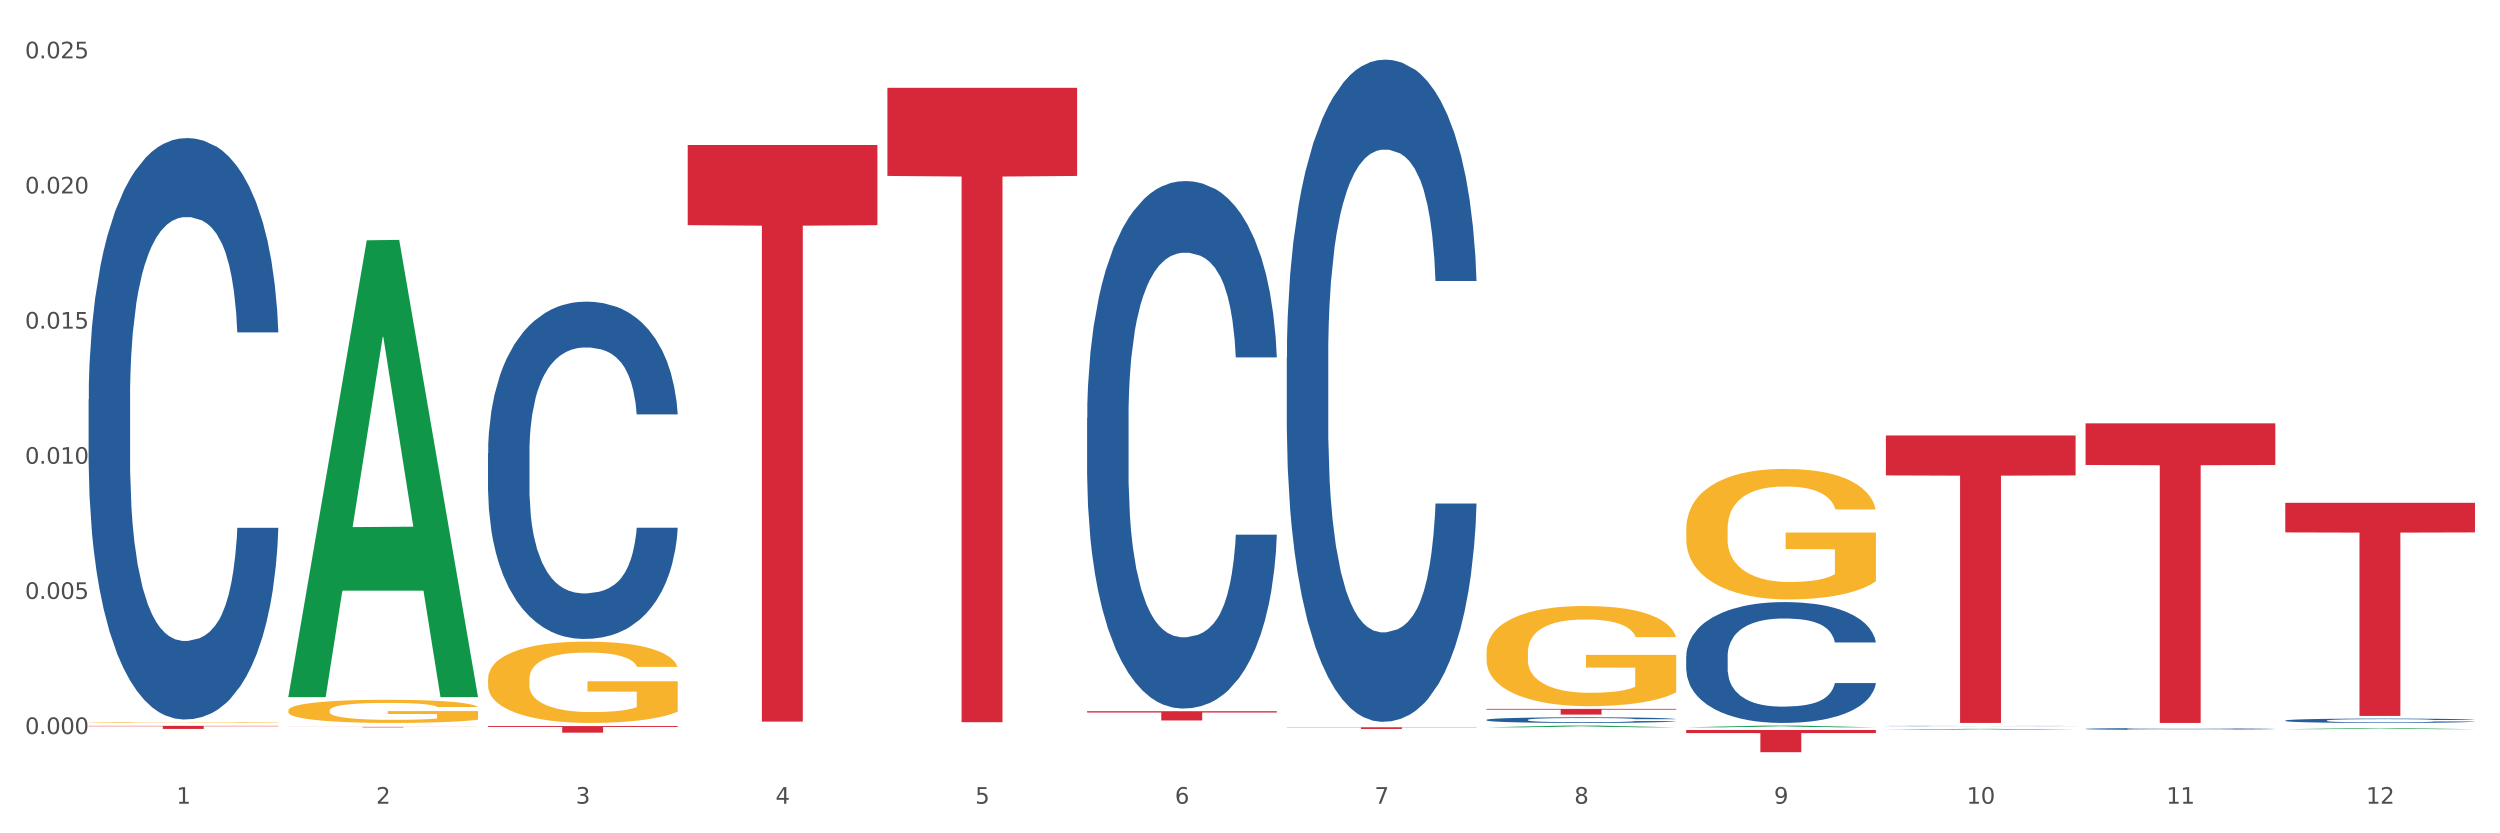
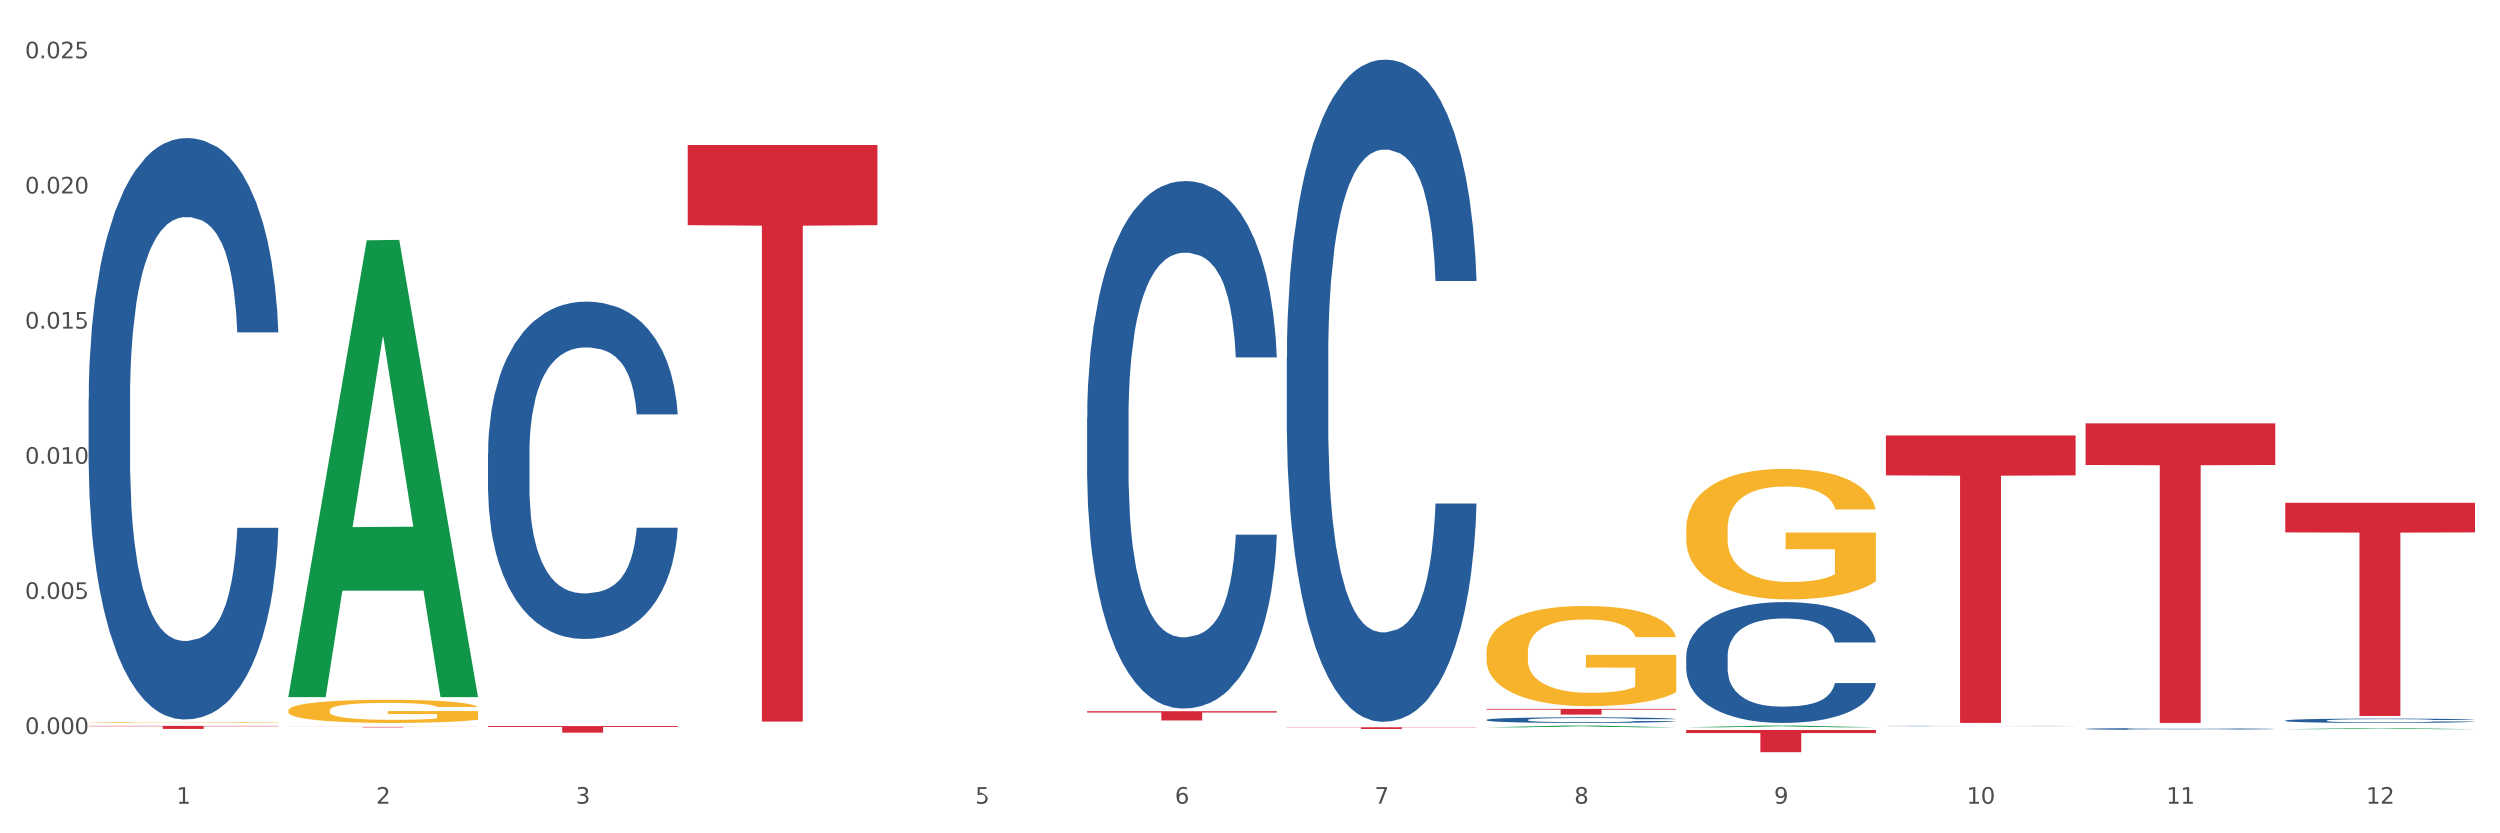
<svg xmlns="http://www.w3.org/2000/svg" xmlns:xlink="http://www.w3.org/1999/xlink" width="1080pt" height="360pt" viewBox="0 0 1080 360" version="1.1">
  <rect x="0" y="0" width="1080" height="360" fill="#333333" stroke="none" />
  <defs>
    <style type="text/css">*{stroke-linejoin: round; stroke-linecap: butt}</style>
  </defs>
  <g id="figure_1">
    <g id="patch_1">
      <path d="M 0 360  L 1080 360  L 1080 0  L 0 0  z " style="fill: #ffffff; stroke: #ffffff; stroke-linejoin: miter" />
    </g>
    <g id="axes_1">
      <g id="matplotlib.axis_1">
        <g id="xtick_1">
          <g id="text_1">
            <g style="fill: #4d4d4d" transform="translate(76.207 347.204) scale(0.096 -0.096)">
              <defs>
                <path id="DejaVuSans-31" d="M 794 531  L 1825 531  L 1825 4091  L 703 3866  L 703 4441  L 1819 4666  L 2450 4666  L 2450 531  L 3481 531  L 3481 0  L 794 0  L 794 531  z " transform="scale(0.016)" />
              </defs>
              <use xlink:href="#DejaVuSans-31" />
            </g>
          </g>
        </g>
        <g id="xtick_2">
          <g id="text_2">
            <g style="fill: #4d4d4d" transform="translate(162.476 347.204) scale(0.096 -0.096)">
              <defs>
                <path id="DejaVuSans-32" d="M 1228 531  L 3431 531  L 3431 0  L 469 0  L 469 531  Q 828 903 1448 1529  Q 2069 2156 2228 2338  Q 2531 2678 2651 2914  Q 2772 3150 2772 3378  Q 2772 3750 2511 3984  Q 2250 4219 1831 4219  Q 1534 4219 1204 4116  Q 875 4013 500 3803  L 500 4441  Q 881 4594 1212 4672  Q 1544 4750 1819 4750  Q 2544 4750 2975 4387  Q 3406 4025 3406 3419  Q 3406 3131 3298 2873  Q 3191 2616 2906 2266  Q 2828 2175 2409 1742  Q 1991 1309 1228 531  z " transform="scale(0.016)" />
              </defs>
              <use xlink:href="#DejaVuSans-32" />
            </g>
          </g>
        </g>
        <g id="xtick_3">
          <g id="text_3">
            <g style="fill: #4d4d4d" transform="translate(248.745 347.204) scale(0.096 -0.096)">
              <defs>
                <path id="DejaVuSans-33" d="M 2597 2516  Q 3050 2419 3304 2112  Q 3559 1806 3559 1356  Q 3559 666 3084 287  Q 2609 -91 1734 -91  Q 1441 -91 1130 -33  Q 819 25 488 141  L 488 750  Q 750 597 1062 519  Q 1375 441 1716 441  Q 2309 441 2620 675  Q 2931 909 2931 1356  Q 2931 1769 2642 2001  Q 2353 2234 1838 2234  L 1294 2234  L 1294 2753  L 1863 2753  Q 2328 2753 2575 2939  Q 2822 3125 2822 3475  Q 2822 3834 2567 4026  Q 2313 4219 1838 4219  Q 1578 4219 1281 4162  Q 984 4106 628 3988  L 628 4550  Q 988 4650 1302 4700  Q 1616 4750 1894 4750  Q 2613 4750 3031 4423  Q 3450 4097 3450 3541  Q 3450 3153 3228 2886  Q 3006 2619 2597 2516  z " transform="scale(0.016)" />
              </defs>
              <use xlink:href="#DejaVuSans-33" />
            </g>
          </g>
        </g>
        <g id="xtick_4">
          <g id="text_4">
            <g style="fill: #4d4d4d" transform="translate(335.014 347.204) scale(0.096 -0.096)">
              <defs>
-                 <path id="DejaVuSans-34" d="M 2419 4116  L 825 1625  L 2419 1625  L 2419 4116  z M 2253 4666  L 3047 4666  L 3047 1625  L 3713 1625  L 3713 1100  L 3047 1100  L 3047 0  L 2419 0  L 2419 1100  L 313 1100  L 313 1709  L 2253 4666  z " transform="scale(0.016)" />
-               </defs>
+                 </defs>
              <use xlink:href="#DejaVuSans-34" />
            </g>
          </g>
        </g>
        <g id="xtick_5">
          <g id="text_5">
            <g style="fill: #4d4d4d" transform="translate(421.284 347.204) scale(0.096 -0.096)">
              <defs>
-                 <path id="DejaVuSans-35" d="M 691 4666  L 3169 4666  L 3169 4134  L 1269 4134  L 1269 2991  Q 1406 3038 1543 3061  Q 1681 3084 1819 3084  Q 2600 3084 3056 2656  Q 3513 2228 3513 1497  Q 3513 744 3044 326  Q 2575 -91 1722 -91  Q 1428 -91 1123 -41  Q 819 9 494 109  L 494 744  Q 775 591 1075 516  Q 1375 441 1709 441  Q 2250 441 2565 725  Q 2881 1009 2881 1497  Q 2881 1984 2565 2268  Q 2250 2553 1709 2553  Q 1456 2553 1204 2497  Q 953 2441 691 2322  L 691 4666  z " transform="scale(0.016)" />
+                 <path id="DejaVuSans-35" d="M 691 4666  L 3169 4666  L 3169 4134  L 1269 4134  L 1269 2991  Q 1406 3038 1543 3061  Q 1681 3084 1819 3084  Q 3513 2228 3513 1497  Q 3513 744 3044 326  Q 2575 -91 1722 -91  Q 1428 -91 1123 -41  Q 819 9 494 109  L 494 744  Q 775 591 1075 516  Q 1375 441 1709 441  Q 2250 441 2565 725  Q 2881 1009 2881 1497  Q 2881 1984 2565 2268  Q 2250 2553 1709 2553  Q 1456 2553 1204 2497  Q 953 2441 691 2322  L 691 4666  z " transform="scale(0.016)" />
              </defs>
              <use xlink:href="#DejaVuSans-35" />
            </g>
          </g>
        </g>
        <g id="xtick_6">
          <g id="text_6">
            <g style="fill: #4d4d4d" transform="translate(507.553 347.204) scale(0.096 -0.096)">
              <defs>
                <path id="DejaVuSans-36" d="M 2113 2584  Q 1688 2584 1439 2293  Q 1191 2003 1191 1497  Q 1191 994 1439 701  Q 1688 409 2113 409  Q 2538 409 2786 701  Q 3034 994 3034 1497  Q 3034 2003 2786 2293  Q 2538 2584 2113 2584  z M 3366 4563  L 3366 3988  Q 3128 4100 2886 4159  Q 2644 4219 2406 4219  Q 1781 4219 1451 3797  Q 1122 3375 1075 2522  Q 1259 2794 1537 2939  Q 1816 3084 2150 3084  Q 2853 3084 3261 2657  Q 3669 2231 3669 1497  Q 3669 778 3244 343  Q 2819 -91 2113 -91  Q 1303 -91 875 529  Q 447 1150 447 2328  Q 447 3434 972 4092  Q 1497 4750 2381 4750  Q 2619 4750 2861 4703  Q 3103 4656 3366 4563  z " transform="scale(0.016)" />
              </defs>
              <use xlink:href="#DejaVuSans-36" />
            </g>
          </g>
        </g>
        <g id="xtick_7">
          <g id="text_7">
            <g style="fill: #4d4d4d" transform="translate(593.822 347.204) scale(0.096 -0.096)">
              <defs>
                <path id="DejaVuSans-37" d="M 525 4666  L 3525 4666  L 3525 4397  L 1831 0  L 1172 0  L 2766 4134  L 525 4134  L 525 4666  z " transform="scale(0.016)" />
              </defs>
              <use xlink:href="#DejaVuSans-37" />
            </g>
          </g>
        </g>
        <g id="xtick_8">
          <g id="text_8">
            <g style="fill: #4d4d4d" transform="translate(680.091 347.204) scale(0.096 -0.096)">
              <defs>
                <path id="DejaVuSans-38" d="M 2034 2216  Q 1584 2216 1326 1975  Q 1069 1734 1069 1313  Q 1069 891 1326 650  Q 1584 409 2034 409  Q 2484 409 2743 651  Q 3003 894 3003 1313  Q 3003 1734 2745 1975  Q 2488 2216 2034 2216  z M 1403 2484  Q 997 2584 770 2862  Q 544 3141 544 3541  Q 544 4100 942 4425  Q 1341 4750 2034 4750  Q 2731 4750 3128 4425  Q 3525 4100 3525 3541  Q 3525 3141 3298 2862  Q 3072 2584 2669 2484  Q 3125 2378 3379 2068  Q 3634 1759 3634 1313  Q 3634 634 3220 271  Q 2806 -91 2034 -91  Q 1263 -91 848 271  Q 434 634 434 1313  Q 434 1759 690 2068  Q 947 2378 1403 2484  z M 1172 3481  Q 1172 3119 1398 2916  Q 1625 2713 2034 2713  Q 2441 2713 2670 2916  Q 2900 3119 2900 3481  Q 2900 3844 2670 4047  Q 2441 4250 2034 4250  Q 1625 4250 1398 4047  Q 1172 3844 1172 3481  z " transform="scale(0.016)" />
              </defs>
              <use xlink:href="#DejaVuSans-38" />
            </g>
          </g>
        </g>
        <g id="xtick_9">
          <g id="text_9">
            <g style="fill: #4d4d4d" transform="translate(766.361 347.204) scale(0.096 -0.096)">
              <defs>
                <path id="DejaVuSans-39" d="M 703 97  L 703 672  Q 941 559 1184 500  Q 1428 441 1663 441  Q 2288 441 2617 861  Q 2947 1281 2994 2138  Q 2813 1869 2534 1725  Q 2256 1581 1919 1581  Q 1219 1581 811 2004  Q 403 2428 403 3163  Q 403 3881 828 4315  Q 1253 4750 1959 4750  Q 2769 4750 3195 4129  Q 3622 3509 3622 2328  Q 3622 1225 3098 567  Q 2575 -91 1691 -91  Q 1453 -91 1209 -44  Q 966 3 703 97  z M 1959 2075  Q 2384 2075 2632 2365  Q 2881 2656 2881 3163  Q 2881 3666 2632 3958  Q 2384 4250 1959 4250  Q 1534 4250 1286 3958  Q 1038 3666 1038 3163  Q 1038 2656 1286 2365  Q 1534 2075 1959 2075  z " transform="scale(0.016)" />
              </defs>
              <use xlink:href="#DejaVuSans-39" />
            </g>
          </g>
        </g>
        <g id="xtick_10">
          <g id="text_10">
            <g style="fill: #4d4d4d" transform="translate(849.576 347.204) scale(0.096 -0.096)">
              <defs>
                <path id="DejaVuSans-30" d="M 2034 4250  Q 1547 4250 1301 3770  Q 1056 3291 1056 2328  Q 1056 1369 1301 889  Q 1547 409 2034 409  Q 2525 409 2770 889  Q 3016 1369 3016 2328  Q 3016 3291 2770 3770  Q 2525 4250 2034 4250  z M 2034 4750  Q 2819 4750 3233 4129  Q 3647 3509 3647 2328  Q 3647 1150 3233 529  Q 2819 -91 2034 -91  Q 1250 -91 836 529  Q 422 1150 422 2328  Q 422 3509 836 4129  Q 1250 4750 2034 4750  z " transform="scale(0.016)" />
              </defs>
              <use xlink:href="#DejaVuSans-31" />
              <use xlink:href="#DejaVuSans-30" transform="translate(63.623 0)" />
            </g>
          </g>
        </g>
        <g id="xtick_11">
          <g id="text_11">
            <g style="fill: #4d4d4d" transform="translate(935.845 347.204) scale(0.096 -0.096)">
              <use xlink:href="#DejaVuSans-31" />
              <use xlink:href="#DejaVuSans-31" transform="translate(63.623 0)" />
            </g>
          </g>
        </g>
        <g id="xtick_12">
          <g id="text_12">
            <g style="fill: #4d4d4d" transform="translate(1022.114 347.204) scale(0.096 -0.096)">
              <use xlink:href="#DejaVuSans-31" />
              <use xlink:href="#DejaVuSans-32" transform="translate(63.623 0)" />
            </g>
          </g>
        </g>
        <g id="xtick_13" />
        <g id="xtick_14" />
        <g id="xtick_15" />
        <g id="xtick_16" />
        <g id="xtick_17" />
        <g id="xtick_18" />
        <g id="xtick_19" />
        <g id="xtick_20" />
        <g id="xtick_21" />
        <g id="xtick_22" />
        <g id="xtick_23" />
      </g>
      <g id="matplotlib.axis_2">
        <g id="ytick_1">
          <g id="text_13">
            <g style="fill: #4d4d4d" transform="translate(10.8 317.105) scale(0.096 -0.096)">
              <defs>
                <path id="DejaVuSans-2e" d="M 684 794  L 1344 794  L 1344 0  L 684 0  L 684 794  z " transform="scale(0.016)" />
              </defs>
              <use xlink:href="#DejaVuSans-30" />
              <use xlink:href="#DejaVuSans-2e" transform="translate(63.623 0)" />
              <use xlink:href="#DejaVuSans-30" transform="translate(95.41 0)" />
              <use xlink:href="#DejaVuSans-30" transform="translate(159.033 0)" />
              <use xlink:href="#DejaVuSans-30" transform="translate(222.656 0)" />
            </g>
          </g>
        </g>
        <g id="ytick_2">
          <g id="text_14">
            <g style="fill: #4d4d4d" transform="translate(10.8 258.724) scale(0.096 -0.096)">
              <use xlink:href="#DejaVuSans-30" />
              <use xlink:href="#DejaVuSans-2e" transform="translate(63.623 0)" />
              <use xlink:href="#DejaVuSans-30" transform="translate(95.41 0)" />
              <use xlink:href="#DejaVuSans-30" transform="translate(159.033 0)" />
              <use xlink:href="#DejaVuSans-35" transform="translate(222.656 0)" />
            </g>
          </g>
        </g>
        <g id="ytick_3">
          <g id="text_15">
            <g style="fill: #4d4d4d" transform="translate(10.8 200.342) scale(0.096 -0.096)">
              <use xlink:href="#DejaVuSans-30" />
              <use xlink:href="#DejaVuSans-2e" transform="translate(63.623 0)" />
              <use xlink:href="#DejaVuSans-30" transform="translate(95.41 0)" />
              <use xlink:href="#DejaVuSans-31" transform="translate(159.033 0)" />
              <use xlink:href="#DejaVuSans-30" transform="translate(222.656 0)" />
            </g>
          </g>
        </g>
        <g id="ytick_4">
          <g id="text_16">
            <g style="fill: #4d4d4d" transform="translate(10.8 141.961) scale(0.096 -0.096)">
              <use xlink:href="#DejaVuSans-30" />
              <use xlink:href="#DejaVuSans-2e" transform="translate(63.623 0)" />
              <use xlink:href="#DejaVuSans-30" transform="translate(95.41 0)" />
              <use xlink:href="#DejaVuSans-31" transform="translate(159.033 0)" />
              <use xlink:href="#DejaVuSans-35" transform="translate(222.656 0)" />
            </g>
          </g>
        </g>
        <g id="ytick_5">
          <g id="text_17">
            <g style="fill: #4d4d4d" transform="translate(10.8 83.58) scale(0.096 -0.096)">
              <use xlink:href="#DejaVuSans-30" />
              <use xlink:href="#DejaVuSans-2e" transform="translate(63.623 0)" />
              <use xlink:href="#DejaVuSans-30" transform="translate(95.41 0)" />
              <use xlink:href="#DejaVuSans-32" transform="translate(159.033 0)" />
              <use xlink:href="#DejaVuSans-30" transform="translate(222.656 0)" />
            </g>
          </g>
        </g>
        <g id="ytick_6">
          <g id="text_18">
            <g style="fill: #4d4d4d" transform="translate(10.8 25.199) scale(0.096 -0.096)">
              <use xlink:href="#DejaVuSans-30" />
              <use xlink:href="#DejaVuSans-2e" transform="translate(63.623 0)" />
              <use xlink:href="#DejaVuSans-30" transform="translate(95.41 0)" />
              <use xlink:href="#DejaVuSans-32" transform="translate(159.033 0)" />
              <use xlink:href="#DejaVuSans-35" transform="translate(222.656 0)" />
            </g>
          </g>
        </g>
        <g id="ytick_7" />
        <g id="ytick_8" />
        <g id="ytick_9" />
        <g id="ytick_10" />
        <g id="ytick_11" />
      </g>
      <g id="PolyCollection_1">
        <path d="M 124.552 300.791  L 124.637 300.606  L 158.433 103.808  L 172.458 103.623  L 206.508 301.162  L 190.286 301.162  L 182.935 255.162  L 148.041 255.162  L 147.787 255.904  L 140.69 301.162  L 124.552 301.162  L 124.552 300.791  L 152.434 227.711  L 178.542 227.525  L 165.615 145.727  L 165.446 145.356  L 165.277 145.913  L 152.35 227.525  L 152.434 227.711  L 124.552 300.791  z " clip-path="url(#p7a6800ca5d)" style="fill: #109648" />
        <path d="M 642.167 281.795  L 642.264 281.755  L 642.264 280.332  L 642.458 279.107  L 643.425 276.142  L 644.877 273.692  L 645.941 272.388  L 647.005 271.32  L 648.263 270.253  L 649.811 269.147  L 652.618 267.526  L 654.359 266.696  L 656.488 265.826  L 660.358 264.562  L 663.164 263.85  L 666.067 263.257  L 670.808 262.546  L 673.905 262.23  L 677.195 261.993  L 681.162 261.834  L 684.161 261.795  L 690.741 261.913  L 696.353 262.269  L 699.062 262.546  L 702.546 263.02  L 704.384 263.336  L 707.384 263.969  L 710.48 264.799  L 712.609 265.51  L 715.802 266.854  L 718.221 268.198  L 720.446 269.858  L 721.607 271.004  L 722.478 272.071  L 723.252 273.297  L 724.026 275.233  L 706.61 275.233  L 705.932 273.85  L 704.868 272.546  L 703.32 271.281  L 701.965 270.49  L 699.643 269.502  L 697.514 268.87  L 695.289 268.396  L 692.579 268  L 690.451 267.803  L 687.451 267.645  L 681.549 267.684  L 677.582 268  L 674.872 268.396  L 673.131 268.751  L 671.582 269.147  L 669.841 269.7  L 667.809 270.53  L 666.357 271.281  L 664.906 272.23  L 663.745 273.178  L 662.681 274.285  L 661.81 275.471  L 661.132 276.696  L 660.552 278.198  L 660.068 280.688  L 660.068 286.103  L 660.262 287.328  L 660.745 288.949  L 661.326 290.174  L 662.294 291.636  L 663.164 292.624  L 664.809 294.047  L 666.648 295.233  L 668.099 295.984  L 669.551 296.616  L 672.066 297.486  L 674.872 298.197  L 677.291 298.632  L 680.581 299.027  L 682.807 299.186  L 684.742 299.265  L 689.483 299.265  L 692.87 299.146  L 696.643 298.869  L 699.546 298.514  L 701.965 298.079  L 704.674 297.367  L 706.416 296.696  L 706.416 288.435  L 685.129 288.395  L 685.129 282.901  L 724.123 282.901  L 724.123 299.027  L 722.478 299.858  L 720.64 300.608  L 718.705 301.28  L 715.802 302.11  L 712.318 302.901  L 709.222 303.454  L 705.932 303.929  L 702.062 304.363  L 697.03 304.759  L 693.934 304.917  L 690.064 305.035  L 685.516 305.075  L 681.549 304.996  L 677.678 304.798  L 673.614 304.442  L 669.647 303.929  L 666.648 303.415  L 663.648 302.782  L 660.455 301.952  L 657.939 301.162  L 656.004 300.45  L 653.875 299.541  L 651.553 298.356  L 649.811 297.288  L 648.263 296.182  L 646.618 294.759  L 645.457 293.534  L 644.296 291.992  L 643.619 290.846  L 642.845 289.067  L 642.264 286.577  L 642.167 281.795  z " clip-path="url(#p7a6800ca5d)" style="fill: #f7b32b" />
        <path d="M 728.437 228.627  L 728.533 228.576  L 728.533 226.722  L 728.727 225.127  L 729.695 221.265  L 731.146 218.074  L 732.21 216.375  L 733.275 214.985  L 734.533 213.595  L 736.081 212.153  L 738.887 210.043  L 740.628 208.962  L 742.757 207.829  L 746.628 206.182  L 749.434 205.255  L 752.336 204.483  L 757.078 203.556  L 760.174 203.144  L 763.464 202.835  L 767.431 202.629  L 770.43 202.578  L 777.01 202.732  L 782.622 203.196  L 785.332 203.556  L 788.815 204.174  L 790.653 204.586  L 793.653 205.409  L 796.749 206.49  L 798.878 207.417  L 802.071 209.167  L 804.49 210.918  L 806.716 213.08  L 807.877 214.573  L 808.747 215.963  L 809.522 217.559  L 810.296 220.081  L 792.879 220.081  L 792.201 218.28  L 791.137 216.581  L 789.589 214.933  L 788.234 213.904  L 785.912 212.617  L 783.783 211.793  L 781.558 211.175  L 778.849 210.66  L 776.72 210.403  L 773.72 210.197  L 767.818 210.249  L 763.851 210.66  L 761.142 211.175  L 759.4 211.639  L 757.852 212.153  L 756.11 212.874  L 754.078 213.955  L 752.627 214.933  L 751.175 216.169  L 750.014 217.404  L 748.95 218.846  L 748.079 220.39  L 747.402 221.986  L 746.821 223.942  L 746.337 227.186  L 746.337 234.239  L 746.531 235.835  L 747.015 237.945  L 747.595 239.541  L 748.563 241.446  L 749.434 242.733  L 751.078 244.586  L 752.917 246.131  L 754.368 247.109  L 755.82 247.932  L 758.335 249.065  L 761.142 249.992  L 763.561 250.558  L 766.85 251.073  L 769.076 251.279  L 771.011 251.382  L 775.752 251.382  L 779.139 251.227  L 782.913 250.867  L 785.815 250.404  L 788.234 249.837  L 790.944 248.911  L 792.685 248.035  L 792.685 237.276  L 771.398 237.224  L 771.398 230.069  L 810.392 230.069  L 810.392 251.073  L 808.747 252.154  L 806.909 253.132  L 804.974 254.007  L 802.071 255.088  L 798.588 256.118  L 795.491 256.839  L 792.201 257.456  L 788.331 258.023  L 783.3 258.538  L 780.203 258.743  L 776.333 258.898  L 771.785 258.949  L 767.818 258.846  L 763.948 258.589  L 759.884 258.126  L 755.916 257.456  L 752.917 256.787  L 749.917 255.964  L 746.724 254.882  L 744.209 253.853  L 742.273 252.926  L 740.145 251.742  L 737.822 250.198  L 736.081 248.808  L 734.533 247.366  L 732.888 245.513  L 731.726 243.917  L 730.565 241.909  L 729.888 240.416  L 729.114 238.1  L 728.533 234.856  L 728.437 228.627  z " clip-path="url(#p7a6800ca5d)" style="fill: #f7b32b" />
        <path d="M 987.244 311.268  L 987.341 311.267  L 987.341 311.218  L 987.632 311.153  L 988.697 311.032  L 990.054 310.941  L 992.379 310.834  L 993.638 310.79  L 995.285 310.74  L 998.675 310.659  L 1002.55 310.59  L 1005.263 310.552  L 1007.297 310.528  L 1011.85 310.485  L 1014.466 310.466  L 1017.178 310.45  L 1019.503 310.44  L 1023.378 310.428  L 1026.478 310.423  L 1030.063 310.421  L 1033.066 310.423  L 1037.038 310.43  L 1042.85 310.45  L 1045.078 310.462  L 1048.081 310.483  L 1051.181 310.511  L 1053.7 310.538  L 1056.606 310.578  L 1059.609 310.629  L 1062.516 310.695  L 1064.55 310.755  L 1066.197 310.819  L 1067.65 310.896  L 1068.716 310.981  L 1069.2 311.051  L 1051.472 311.051  L 1050.988 310.988  L 1050.019 310.919  L 1049.05 310.872  L 1047.985 310.834  L 1046.338 310.791  L 1044.885 310.764  L 1042.463 310.731  L 1040.235 310.71  L 1038.394 310.698  L 1036.166 310.688  L 1031.419 310.678  L 1028.028 310.678  L 1025.897 310.681  L 1023.282 310.69  L 1021.053 310.702  L 1018.438 310.722  L 1016.403 310.745  L 1014.369 310.774  L 1013.207 310.795  L 1011.463 310.833  L 1010.3 310.864  L 1008.75 310.917  L 1007.879 310.955  L 1006.329 311.053  L 1005.65 311.125  L 1005.36 311.175  L 1005.166 311.23  L 1005.166 311.499  L 1005.747 311.62  L 1006.232 311.671  L 1007.007 311.73  L 1008.46 311.806  L 1010.591 311.88  L 1012.819 311.933  L 1014.66 311.966  L 1016.403 311.99  L 1018.147 312.009  L 1020.278 312.026  L 1022.022 312.036  L 1024.638 312.047  L 1027.738 312.052  L 1030.16 312.052  L 1035.1 312.043  L 1037.328 312.035  L 1039.46 312.023  L 1041.785 312.004  L 1043.625 311.983  L 1044.691 311.967  L 1046.435 311.935  L 1047.791 311.9  L 1048.953 311.861  L 1049.728 311.826  L 1050.6 311.775  L 1051.278 311.716  L 1051.472 311.685  L 1069.2 311.685  L 1068.813 311.747  L 1068.134 311.807  L 1066.778 311.888  L 1065.713 311.935  L 1064.066 311.992  L 1062.322 312.04  L 1059.9 312.093  L 1057.672 312.133  L 1055.347 312.167  L 1052.828 312.198  L 1048.275 312.241  L 1046.628 312.253  L 1043.141 312.274  L 1040.428 312.286  L 1036.456 312.298  L 1032.388 312.305  L 1028.125 312.307  L 1024.347 312.303  L 1020.182 312.293  L 1017.566 312.283  L 1014.66 312.267  L 1011.269 312.243  L 1008.072 312.214  L 1005.069 312.179  L 1002.26 312.14  L 999.644 312.095  L 996.254 312.021  L 993.735 311.949  L 991.894 311.881  L 990.635 311.825  L 989.375 311.752  L 988.697 311.702  L 987.632 311.582  L 987.244 311.47  L 987.244 311.268  z " clip-path="url(#p7a6800ca5d)" style="fill: #255c99" />
        <path d="M 814.706 313.635  L 814.803 313.635  L 814.803 313.631  L 815.093 313.625  L 816.159 313.614  L 817.515 313.606  L 819.84 313.597  L 821.1 313.593  L 822.746 313.589  L 826.137 313.582  L 830.012 313.575  L 832.724 313.572  L 834.759 313.57  L 839.312 313.566  L 841.928 313.565  L 844.64 313.563  L 846.965 313.562  L 850.84 313.561  L 853.94 313.561  L 857.524 313.561  L 860.527 313.561  L 864.499 313.561  L 870.312 313.563  L 872.54 313.564  L 875.543 313.566  L 878.643 313.569  L 881.162 313.571  L 884.068 313.574  L 887.071 313.579  L 889.977 313.585  L 892.012 313.59  L 893.658 313.596  L 895.112 313.602  L 896.177 313.61  L 896.662 313.616  L 878.934 313.616  L 878.449 313.61  L 877.48 313.604  L 876.512 313.6  L 875.446 313.597  L 873.799 313.593  L 872.346 313.591  L 869.924 313.588  L 867.696 313.586  L 865.856 313.585  L 863.627 313.584  L 858.881 313.583  L 855.49 313.583  L 853.359 313.583  L 850.743 313.584  L 848.515 313.585  L 845.899 313.587  L 843.865 313.589  L 841.831 313.592  L 840.668 313.593  L 838.924 313.597  L 837.762 313.6  L 836.212 313.604  L 835.34 313.608  L 833.79 313.616  L 833.112 313.623  L 832.821 313.627  L 832.628 313.632  L 832.628 313.655  L 833.209 313.666  L 833.693 313.67  L 834.468 313.676  L 835.921 313.682  L 838.053 313.689  L 840.281 313.693  L 842.121 313.696  L 843.865 313.698  L 845.609 313.7  L 847.74 313.702  L 849.484 313.703  L 852.099 313.703  L 855.199 313.704  L 857.621 313.704  L 862.562 313.703  L 864.79 313.702  L 866.921 313.701  L 869.246 313.7  L 871.087 313.698  L 872.152 313.696  L 873.896 313.694  L 875.252 313.691  L 876.415 313.687  L 877.19 313.684  L 878.062 313.68  L 878.74 313.674  L 878.934 313.672  L 896.662 313.672  L 896.274 313.677  L 895.596 313.682  L 894.24 313.69  L 893.174 313.694  L 891.527 313.699  L 889.784 313.703  L 887.362 313.708  L 885.134 313.711  L 882.809 313.714  L 880.29 313.717  L 875.737 313.721  L 874.09 313.722  L 870.602 313.723  L 867.89 313.724  L 863.918 313.726  L 859.849 313.726  L 855.587 313.726  L 851.809 313.726  L 847.643 313.725  L 845.028 313.724  L 842.121 313.723  L 838.731 313.721  L 835.534 313.718  L 832.531 313.715  L 829.721 313.712  L 827.106 313.708  L 823.715 313.701  L 821.196 313.695  L 819.356 313.689  L 818.096 313.684  L 816.837 313.678  L 816.159 313.673  L 815.093 313.663  L 814.706 313.653  L 814.706 313.635  z " clip-path="url(#p7a6800ca5d)" style="fill: #255c99" />
        <path d="M 728.437 283.557  L 728.534 283.51  L 728.534 282.175  L 728.824 280.363  L 729.89 277.026  L 731.246 274.499  L 733.571 271.543  L 734.83 270.303  L 736.477 268.92  L 739.868 266.68  L 743.743 264.773  L 746.455 263.724  L 748.49 263.056  L 753.043 261.864  L 755.658 261.34  L 758.371 260.911  L 760.696 260.625  L 764.571 260.291  L 767.671 260.148  L 771.255 260.1  L 774.258 260.148  L 778.23 260.339  L 784.043 260.911  L 786.271 261.244  L 789.274 261.817  L 792.374 262.579  L 794.892 263.342  L 797.799 264.439  L 800.802 265.869  L 803.708 267.681  L 805.742 269.35  L 807.389 271.114  L 808.842 273.259  L 809.908 275.595  L 810.392 277.55  L 792.664 277.55  L 792.18 275.786  L 791.211 273.879  L 790.243 272.592  L 789.177 271.543  L 787.53 270.351  L 786.077 269.588  L 783.655 268.682  L 781.427 268.11  L 779.586 267.776  L 777.358 267.49  L 772.611 267.204  L 769.221 267.204  L 767.09 267.299  L 764.474 267.538  L 762.246 267.872  L 759.63 268.444  L 757.596 269.063  L 755.561 269.874  L 754.399 270.446  L 752.655 271.495  L 751.493 272.353  L 749.943 273.831  L 749.071 274.88  L 747.521 277.598  L 746.843 279.6  L 746.552 280.983  L 746.358 282.508  L 746.358 289.946  L 746.94 293.284  L 747.424 294.714  L 748.199 296.335  L 749.652 298.433  L 751.783 300.483  L 754.011 301.961  L 755.852 302.867  L 757.596 303.534  L 759.34 304.059  L 761.471 304.535  L 763.215 304.821  L 765.83 305.107  L 768.93 305.25  L 771.352 305.25  L 776.293 305.012  L 778.521 304.774  L 780.652 304.44  L 782.977 303.916  L 784.818 303.343  L 785.883 302.914  L 787.627 302.008  L 788.983 301.055  L 790.146 299.958  L 790.921 299.005  L 791.793 297.574  L 792.471 295.953  L 792.664 295.095  L 810.392 295.095  L 810.005 296.812  L 809.327 298.48  L 807.971 300.721  L 806.905 302.008  L 805.258 303.582  L 803.514 304.917  L 801.092 306.395  L 798.864 307.491  L 796.539 308.445  L 794.021 309.303  L 789.468 310.495  L 787.821 310.829  L 784.333 311.401  L 781.621 311.735  L 777.649 312.068  L 773.58 312.259  L 769.318 312.307  L 765.54 312.211  L 761.374 311.925  L 758.758 311.639  L 755.852 311.21  L 752.461 310.543  L 749.265 309.732  L 746.262 308.779  L 743.452 307.682  L 740.837 306.442  L 737.446 304.392  L 734.927 302.39  L 733.087 300.53  L 731.827 298.957  L 730.568 296.955  L 729.89 295.572  L 728.824 292.235  L 728.437 289.136  L 728.437 283.557  z " clip-path="url(#p7a6800ca5d)" style="fill: #255c99" />
        <path d="M 642.167 310.964  L 642.264 310.962  L 642.264 310.9  L 642.555 310.815  L 643.621 310.659  L 644.977 310.541  L 647.302 310.403  L 648.561 310.345  L 650.208 310.281  L 653.599 310.176  L 657.474 310.087  L 660.186 310.038  L 662.22 310.007  L 666.774 309.951  L 669.389 309.927  L 672.102 309.907  L 674.427 309.893  L 678.302 309.878  L 681.402 309.871  L 684.986 309.869  L 687.989 309.871  L 691.961 309.88  L 697.773 309.907  L 700.001 309.922  L 703.005 309.949  L 706.105 309.984  L 708.623 310.02  L 711.53 310.071  L 714.533 310.138  L 717.439 310.223  L 719.473 310.301  L 721.12 310.383  L 722.573 310.483  L 723.639 310.592  L 724.123 310.684  L 706.395 310.684  L 705.911 310.601  L 704.942 310.512  L 703.973 310.452  L 702.908 310.403  L 701.261 310.347  L 699.808 310.312  L 697.386 310.269  L 695.158 310.243  L 693.317 310.227  L 691.089 310.214  L 686.342 310.2  L 682.952 310.2  L 680.82 310.205  L 678.205 310.216  L 675.977 310.232  L 673.361 310.258  L 671.327 310.287  L 669.292 310.325  L 668.13 310.352  L 666.386 310.401  L 665.224 310.441  L 663.674 310.51  L 662.802 310.559  L 661.252 310.686  L 660.574 310.779  L 660.283 310.844  L 660.089 310.915  L 660.089 311.263  L 660.67 311.418  L 661.155 311.485  L 661.93 311.561  L 663.383 311.659  L 665.514 311.755  L 667.742 311.824  L 669.583 311.866  L 671.327 311.897  L 673.07 311.922  L 675.202 311.944  L 676.945 311.957  L 679.561 311.971  L 682.661 311.977  L 685.083 311.977  L 690.023 311.966  L 692.252 311.955  L 694.383 311.939  L 696.708 311.915  L 698.548 311.888  L 699.614 311.868  L 701.358 311.826  L 702.714 311.781  L 703.876 311.73  L 704.651 311.686  L 705.523 311.619  L 706.201 311.543  L 706.395 311.503  L 724.123 311.503  L 723.736 311.583  L 723.058 311.661  L 721.701 311.766  L 720.636 311.826  L 718.989 311.899  L 717.245 311.962  L 714.823 312.031  L 712.595 312.082  L 710.27 312.126  L 707.751 312.166  L 703.198 312.222  L 701.551 312.238  L 698.064 312.264  L 695.351 312.28  L 691.38 312.296  L 687.311 312.305  L 683.048 312.307  L 679.27 312.302  L 675.105 312.289  L 672.489 312.276  L 669.583 312.256  L 666.192 312.224  L 662.995 312.186  L 659.992 312.142  L 657.183 312.091  L 654.567 312.033  L 651.177 311.937  L 648.658 311.844  L 646.817 311.757  L 645.558 311.683  L 644.299 311.59  L 643.621 311.525  L 642.555 311.369  L 642.167 311.225  L 642.167 310.964  z " clip-path="url(#p7a6800ca5d)" style="fill: #255c99" />
        <path d="M 555.898 154.299  L 555.995 154.038  L 555.995 146.722  L 556.286 136.794  L 557.351 118.506  L 558.708 104.66  L 561.033 88.462  L 562.292 81.669  L 563.939 74.092  L 567.329 61.813  L 571.204 51.363  L 573.917 45.615  L 575.951 41.958  L 580.504 35.426  L 583.12 32.552  L 585.832 30.201  L 588.157 28.633  L 592.032 26.805  L 595.132 26.021  L 598.717 25.759  L 601.72 26.021  L 605.692 27.066  L 611.504 30.201  L 613.732 32.03  L 616.735 35.165  L 619.835 39.345  L 622.354 43.525  L 625.26 49.534  L 628.263 57.372  L 631.17 67.3  L 633.204 76.444  L 634.851 86.11  L 636.304 97.867  L 637.37 110.669  L 637.854 121.38  L 620.126 121.38  L 619.642 111.714  L 618.673 101.263  L 617.704 94.209  L 616.638 88.462  L 614.992 81.93  L 613.538 77.75  L 611.117 72.786  L 608.889 69.651  L 607.048 67.822  L 604.82 66.255  L 600.073 64.687  L 596.682 64.687  L 594.551 65.21  L 591.936 66.516  L 589.707 68.345  L 587.092 71.48  L 585.057 74.876  L 583.023 79.318  L 581.861 82.453  L 580.117 88.2  L 578.954 92.903  L 577.404 101.002  L 576.532 106.75  L 574.982 121.641  L 574.304 132.614  L 574.014 140.191  L 573.82 148.551  L 573.82 189.307  L 574.401 207.596  L 574.886 215.433  L 575.661 224.316  L 577.114 235.812  L 579.245 247.046  L 581.473 255.145  L 583.314 260.109  L 585.057 263.766  L 586.801 266.64  L 588.932 269.253  L 590.676 270.82  L 593.292 272.388  L 596.392 273.171  L 598.814 273.171  L 603.754 271.865  L 605.982 270.559  L 608.114 268.73  L 610.439 265.856  L 612.279 262.721  L 613.345 260.37  L 615.088 255.406  L 616.445 250.181  L 617.607 244.172  L 618.382 238.947  L 619.254 231.109  L 619.932 222.226  L 620.126 217.523  L 637.854 217.523  L 637.466 226.929  L 636.788 236.073  L 635.432 248.352  L 634.366 255.406  L 632.72 264.027  L 630.976 271.343  L 628.554 279.442  L 626.326 285.451  L 624.001 290.676  L 621.482 295.378  L 616.929 301.91  L 615.282 303.739  L 611.795 306.874  L 609.082 308.703  L 605.11 310.531  L 601.042 311.577  L 596.779 311.838  L 593.001 311.315  L 588.836 309.748  L 586.22 308.18  L 583.314 305.829  L 579.923 302.171  L 576.726 297.73  L 573.723 292.505  L 570.914 286.496  L 568.298 279.703  L 564.908 268.469  L 562.389 257.496  L 560.548 247.307  L 559.289 238.685  L 558.029 227.712  L 557.351 220.136  L 556.286 201.848  L 555.898 184.866  L 555.898 154.299  z " clip-path="url(#p7a6800ca5d)" style="fill: #255c99" />
        <path d="M 469.629 180.605  L 469.726 180.397  L 469.726 174.569  L 470.017 166.661  L 471.082 152.093  L 472.438 141.063  L 474.763 128.16  L 476.023 122.749  L 477.67 116.714  L 481.06 106.932  L 484.935 98.608  L 487.648 94.029  L 489.682 91.116  L 494.235 85.913  L 496.851 83.623  L 499.563 81.75  L 501.888 80.502  L 505.763 79.045  L 508.863 78.421  L 512.448 78.212  L 515.451 78.421  L 519.422 79.253  L 525.235 81.75  L 527.463 83.207  L 530.466 85.705  L 533.566 89.034  L 536.085 92.364  L 538.991 97.151  L 541.994 103.394  L 544.9 111.303  L 546.935 118.587  L 548.582 126.287  L 550.035 135.652  L 551.1 145.85  L 551.585 154.382  L 533.857 154.382  L 533.372 146.682  L 532.404 138.357  L 531.435 132.738  L 530.369 128.16  L 528.722 122.957  L 527.269 119.627  L 524.847 115.673  L 522.619 113.176  L 520.779 111.719  L 518.551 110.47  L 513.804 109.221  L 510.413 109.221  L 508.282 109.638  L 505.666 110.678  L 503.438 112.135  L 500.823 114.632  L 498.788 117.338  L 496.754 120.876  L 495.591 123.373  L 493.848 127.952  L 492.685 131.698  L 491.135 138.149  L 490.263 142.728  L 488.713 154.59  L 488.035 163.331  L 487.745 169.366  L 487.551 176.026  L 487.551 208.492  L 488.132 223.06  L 488.616 229.303  L 489.391 236.379  L 490.845 245.536  L 492.976 254.485  L 495.204 260.937  L 497.044 264.891  L 498.788 267.804  L 500.532 270.094  L 502.663 272.175  L 504.407 273.424  L 507.023 274.672  L 510.123 275.297  L 512.544 275.297  L 517.485 274.256  L 519.713 273.215  L 521.844 271.759  L 524.169 269.469  L 526.01 266.972  L 527.076 265.099  L 528.819 261.145  L 530.176 256.983  L 531.338 252.196  L 532.113 248.034  L 532.985 241.79  L 533.663 234.714  L 533.857 230.968  L 551.585 230.968  L 551.197 238.46  L 550.519 245.744  L 549.163 255.526  L 548.097 261.145  L 546.45 268.013  L 544.707 273.84  L 542.285 280.291  L 540.057 285.078  L 537.732 289.24  L 535.213 292.986  L 530.66 298.189  L 529.013 299.646  L 525.526 302.143  L 522.813 303.6  L 518.841 305.057  L 514.772 305.889  L 510.51 306.097  L 506.732 305.681  L 502.566 304.433  L 499.951 303.184  L 497.044 301.311  L 493.654 298.397  L 490.457 294.859  L 487.454 290.697  L 484.645 285.91  L 482.029 280.499  L 478.638 271.551  L 476.12 262.81  L 474.279 254.693  L 473.02 247.826  L 471.76 239.085  L 471.082 233.049  L 470.017 218.481  L 469.629 204.954  L 469.629 180.605  z " clip-path="url(#p7a6800ca5d)" style="fill: #255c99" />
        <path d="M 210.821 195.779  L 210.918 195.646  L 210.918 191.92  L 211.209 186.862  L 212.275 177.546  L 213.631 170.493  L 215.956 162.241  L 217.215 158.781  L 218.862 154.921  L 222.253 148.666  L 226.128 143.343  L 228.84 140.415  L 230.874 138.552  L 235.428 135.224  L 238.043 133.76  L 240.756 132.563  L 243.081 131.764  L 246.956 130.832  L 250.056 130.433  L 253.64 130.3  L 256.643 130.433  L 260.615 130.966  L 266.427 132.563  L 268.655 133.494  L 271.659 135.091  L 274.759 137.221  L 277.277 139.35  L 280.183 142.411  L 283.187 146.404  L 286.093 151.461  L 288.127 156.119  L 289.774 161.043  L 291.227 167.032  L 292.293 173.554  L 292.777 179.01  L 275.049 179.01  L 274.565 174.086  L 273.596 168.762  L 272.627 165.169  L 271.562 162.241  L 269.915 158.914  L 268.462 156.785  L 266.04 154.256  L 263.812 152.659  L 261.971 151.727  L 259.743 150.929  L 254.996 150.13  L 251.606 150.13  L 249.474 150.396  L 246.859 151.062  L 244.631 151.993  L 242.015 153.59  L 239.981 155.321  L 237.946 157.583  L 236.784 159.18  L 235.04 162.108  L 233.878 164.504  L 232.328 168.629  L 231.456 171.557  L 229.906 179.143  L 229.228 184.733  L 228.937 188.592  L 228.743 192.851  L 228.743 213.613  L 229.324 222.929  L 229.809 226.922  L 230.584 231.447  L 232.037 237.302  L 234.168 243.025  L 236.396 247.151  L 238.237 249.68  L 239.981 251.543  L 241.724 253.007  L 243.856 254.338  L 245.599 255.136  L 248.215 255.935  L 251.315 256.334  L 253.737 256.334  L 258.677 255.669  L 260.905 255.003  L 263.037 254.071  L 265.362 252.607  L 267.202 251.01  L 268.268 249.813  L 270.012 247.284  L 271.368 244.622  L 272.53 241.561  L 273.305 238.899  L 274.177 234.907  L 274.855 230.382  L 275.049 227.986  L 292.777 227.986  L 292.39 232.777  L 291.712 237.436  L 290.355 243.691  L 289.29 247.284  L 287.643 251.676  L 285.899 255.402  L 283.477 259.528  L 281.249 262.589  L 278.924 265.251  L 276.405 267.646  L 271.852 270.974  L 270.205 271.905  L 266.718 273.502  L 264.005 274.434  L 260.034 275.365  L 255.965 275.898  L 251.702 276.031  L 247.924 275.765  L 243.759 274.966  L 241.143 274.168  L 238.237 272.97  L 234.846 271.107  L 231.649 268.844  L 228.646 266.182  L 225.837 263.121  L 223.221 259.661  L 219.831 253.938  L 217.312 248.349  L 215.471 243.158  L 214.212 238.766  L 212.953 233.177  L 212.275 229.317  L 211.209 220.001  L 210.821 211.35  L 210.821 195.779  z " clip-path="url(#p7a6800ca5d)" style="fill: #255c99" />
        <path d="M 38.283 172.505  L 38.38 172.276  L 38.38 165.853  L 38.67 157.136  L 39.736 141.078  L 41.092 128.92  L 43.417 114.697  L 44.677 108.733  L 46.324 102.08  L 49.714 91.298  L 53.589 82.123  L 56.302 77.076  L 58.336 73.864  L 62.889 68.129  L 65.505 65.606  L 68.217 63.541  L 70.542 62.165  L 74.417 60.559  L 77.517 59.871  L 81.101 59.641  L 84.105 59.871  L 88.076 60.788  L 93.889 63.541  L 96.117 65.147  L 99.12 67.9  L 102.22 71.57  L 104.739 75.241  L 107.645 80.517  L 110.648 87.399  L 113.554 96.116  L 115.589 104.145  L 117.236 112.632  L 118.689 122.955  L 119.754 134.196  L 120.239 143.601  L 102.511 143.601  L 102.026 135.113  L 101.058 125.938  L 100.089 119.744  L 99.023 114.697  L 97.376 108.962  L 95.923 105.292  L 93.501 100.933  L 91.273 98.18  L 89.433 96.575  L 87.205 95.198  L 82.458 93.822  L 79.067 93.822  L 76.936 94.281  L 74.32 95.428  L 72.092 97.033  L 69.477 99.786  L 67.442 102.768  L 65.408 106.668  L 64.245 109.421  L 62.502 114.468  L 61.339 118.597  L 59.789 125.708  L 58.917 130.755  L 57.367 143.831  L 56.689 153.465  L 56.399 160.118  L 56.205 167.459  L 56.205 203.245  L 56.786 219.303  L 57.27 226.185  L 58.045 233.984  L 59.498 244.078  L 61.63 253.942  L 63.858 261.053  L 65.698 265.412  L 67.442 268.623  L 69.186 271.147  L 71.317 273.441  L 73.061 274.817  L 75.677 276.193  L 78.776 276.882  L 81.198 276.882  L 86.139 275.735  L 88.367 274.588  L 90.498 272.982  L 92.823 270.458  L 94.664 267.706  L 95.73 265.641  L 97.473 261.282  L 98.83 256.695  L 99.992 251.418  L 100.767 246.83  L 101.639 239.948  L 102.317 232.149  L 102.511 228.02  L 120.239 228.02  L 119.851 236.278  L 119.173 244.307  L 117.817 255.089  L 116.751 261.282  L 115.104 268.853  L 113.361 275.276  L 110.939 282.387  L 108.711 287.663  L 106.386 292.251  L 103.867 296.38  L 99.314 302.115  L 97.667 303.721  L 94.18 306.474  L 91.467 308.08  L 87.495 309.685  L 83.426 310.603  L 79.164 310.832  L 75.386 310.374  L 71.22 308.997  L 68.605 307.621  L 65.698 305.556  L 62.308 302.345  L 59.111 298.445  L 56.108 293.857  L 53.299 288.581  L 50.683 282.616  L 47.292 272.752  L 44.774 263.118  L 42.933 254.171  L 41.674 246.601  L 40.414 236.966  L 39.736 230.314  L 38.67 214.256  L 38.283 199.345  L 38.283 172.505  z " clip-path="url(#p7a6800ca5d)" style="fill: #255c99" />
-         <path d="M 210.821 293.413  L 210.918 293.381  L 210.918 292.226  L 211.112 291.232  L 212.079 288.826  L 213.531 286.837  L 214.595 285.778  L 215.659 284.912  L 216.917 284.046  L 218.465 283.148  L 221.271 281.833  L 223.013 281.159  L 225.142 280.454  L 229.012 279.427  L 231.818 278.85  L 234.721 278.369  L 239.462 277.791  L 242.559 277.535  L 245.849 277.342  L 249.816 277.214  L 252.815 277.182  L 259.395 277.278  L 265.007 277.567  L 267.716 277.791  L 271.2 278.176  L 273.038 278.433  L 276.038 278.946  L 279.134 279.62  L 281.263 280.197  L 284.456 281.288  L 286.875 282.378  L 289.1 283.726  L 290.261 284.656  L 291.132 285.522  L 291.906 286.516  L 292.68 288.088  L 275.264 288.088  L 274.586 286.965  L 273.522 285.907  L 271.974 284.88  L 270.619 284.239  L 268.297 283.437  L 266.168 282.924  L 263.943 282.539  L 261.233 282.218  L 259.105 282.057  L 256.105 281.929  L 250.203 281.961  L 246.236 282.218  L 243.526 282.539  L 241.785 282.827  L 240.236 283.148  L 238.495 283.597  L 236.463 284.271  L 235.011 284.88  L 233.56 285.65  L 232.399 286.42  L 231.335 287.318  L 230.464 288.281  L 229.786 289.275  L 229.206 290.494  L 228.722 292.515  L 228.722 296.909  L 228.916 297.904  L 229.399 299.219  L 229.98 300.213  L 230.947 301.4  L 231.818 302.202  L 233.463 303.357  L 235.302 304.319  L 236.753 304.929  L 238.204 305.442  L 240.72 306.148  L 243.526 306.725  L 245.945 307.078  L 249.235 307.399  L 251.461 307.527  L 253.396 307.591  L 258.137 307.591  L 261.524 307.495  L 265.297 307.271  L 268.2 306.982  L 270.619 306.629  L 273.328 306.052  L 275.07 305.506  L 275.07 298.802  L 253.783 298.77  L 253.783 294.311  L 292.777 294.311  L 292.777 307.399  L 291.132 308.072  L 289.294 308.682  L 287.359 309.227  L 284.456 309.901  L 280.972 310.542  L 277.876 310.992  L 274.586 311.376  L 270.716 311.729  L 265.684 312.05  L 262.588 312.178  L 258.718 312.275  L 254.17 312.307  L 250.203 312.243  L 246.332 312.082  L 242.268 311.793  L 238.301 311.376  L 235.302 310.959  L 232.302 310.446  L 229.109 309.773  L 226.593 309.131  L 224.658 308.554  L 222.529 307.816  L 220.207 306.854  L 218.465 305.987  L 216.917 305.089  L 215.272 303.934  L 214.111 302.94  L 212.95 301.689  L 212.273 300.759  L 211.499 299.315  L 210.918 297.294  L 210.821 293.413  z " clip-path="url(#p7a6800ca5d)" style="fill: #f7b32b" />
        <path d="M 38.283 313.576  L 120.239 313.576  L 120.239 313.758  L 88 313.759  L 88 314.888  L 70.327 314.888  L 70.327 313.759  L 38.283 313.758  L 38.283 313.577  L 38.283 313.576  z " clip-path="url(#p7a6800ca5d)" style="fill: #d62839" />
        <path d="M 210.821 313.658  L 292.777 313.658  L 292.777 314.053  L 260.539 314.056  L 260.539 316.502  L 242.866 316.502  L 242.866 314.056  L 210.821 314.053  L 210.821 313.66  L 210.821 313.658  z " clip-path="url(#p7a6800ca5d)" style="fill: #d62839" />
        <path d="M 297.091 62.651  L 379.046 62.651  L 379.046 97.265  L 346.808 97.499  L 346.808 311.737  L 329.135 311.737  L 329.135 97.499  L 297.091 97.265  L 297.091 62.885  L 297.091 62.651  z " clip-path="url(#p7a6800ca5d)" style="fill: #d62839" />
-         <path d="M 383.36 37.917  L 465.316 37.917  L 465.316 76.005  L 433.077 76.263  L 433.077 311.996  L 415.404 311.996  L 415.404 76.263  L 383.36 76.005  L 383.36 38.175  L 383.36 37.917  z " clip-path="url(#p7a6800ca5d)" style="fill: #d62839" />
        <path d="M 469.629 307.248  L 551.585 307.248  L 551.585 307.802  L 519.346 307.805  L 519.346 311.23  L 501.673 311.23  L 501.673 307.805  L 469.629 307.802  L 469.629 307.252  L 469.629 307.248  z " clip-path="url(#p7a6800ca5d)" style="fill: #d62839" />
        <path d="M 555.898 314.175  L 637.854 314.175  L 637.854 314.278  L 605.615 314.279  L 605.615 314.917  L 587.943 314.917  L 587.943 314.279  L 555.898 314.278  L 555.898 314.176  L 555.898 314.175  z " clip-path="url(#p7a6800ca5d)" style="fill: #d62839" />
        <path d="M 642.167 306.226  L 724.123 306.226  L 724.123 306.572  L 691.885 306.574  L 691.885 308.718  L 674.212 308.718  L 674.212 306.574  L 642.167 306.572  L 642.167 306.228  L 642.167 306.226  z " clip-path="url(#p7a6800ca5d)" style="fill: #d62839" />
        <path d="M 728.437 315.358  L 810.392 315.358  L 810.392 316.691  L 778.154 316.7  L 778.154 324.95  L 760.481 324.95  L 760.481 316.7  L 728.437 316.691  L 728.437 315.367  L 728.437 315.358  z " clip-path="url(#p7a6800ca5d)" style="fill: #d62839" />
        <path d="M 814.706 188.117  L 896.662 188.117  L 896.662 205.375  L 864.423 205.492  L 864.423 312.307  L 846.75 312.307  L 846.75 205.492  L 814.706 205.375  L 814.706 188.234  L 814.706 188.117  z " clip-path="url(#p7a6800ca5d)" style="fill: #d62839" />
        <path d="M 900.975 182.88  L 982.931 182.88  L 982.931 200.866  L 950.692 200.987  L 950.692 312.307  L 933.019 312.307  L 933.019 200.987  L 900.975 200.866  L 900.975 183.001  L 900.975 182.88  z " clip-path="url(#p7a6800ca5d)" style="fill: #d62839" />
        <path d="M 987.244 217.209  L 1069.2 217.209  L 1069.2 230.003  L 1036.961 230.089  L 1036.961 309.27  L 1019.289 309.27  L 1019.289 230.089  L 987.244 230.003  L 987.244 217.296  L 987.244 217.209  z " clip-path="url(#p7a6800ca5d)" style="fill: #d62839" />
        <path d="M 124.552 314.002  L 206.508 314.002  L 206.508 314.033  L 174.269 314.033  L 174.269 314.226  L 156.597 314.226  L 156.597 314.033  L 124.552 314.033  L 124.552 314.002  L 124.552 314.002  z " clip-path="url(#p7a6800ca5d)" style="fill: #d62839" />
        <path d="M 124.552 306.931  L 124.649 306.922  L 124.649 306.593  L 124.842 306.31  L 125.81 305.626  L 127.261 305.06  L 128.326 304.759  L 129.39 304.513  L 130.648 304.266  L 132.196 304.011  L 135.002 303.636  L 136.744 303.445  L 138.873 303.244  L 142.743 302.952  L 145.549 302.788  L 148.452 302.651  L 153.193 302.486  L 156.289 302.413  L 159.579 302.359  L 163.546 302.322  L 166.546 302.313  L 173.126 302.34  L 178.738 302.423  L 181.447 302.486  L 184.93 302.596  L 186.769 302.669  L 189.768 302.815  L 192.865 303.007  L 194.994 303.171  L 198.187 303.481  L 200.606 303.792  L 202.831 304.175  L 203.992 304.44  L 204.863 304.686  L 205.637 304.969  L 206.411 305.416  L 188.994 305.416  L 188.317 305.097  L 187.253 304.795  L 185.705 304.503  L 184.35 304.321  L 182.028 304.093  L 179.899 303.947  L 177.673 303.837  L 174.964 303.746  L 172.835 303.7  L 169.836 303.664  L 163.934 303.673  L 159.966 303.746  L 157.257 303.837  L 155.515 303.919  L 153.967 304.011  L 152.226 304.138  L 150.194 304.33  L 148.742 304.503  L 147.291 304.722  L 146.13 304.941  L 145.065 305.197  L 144.194 305.471  L 143.517 305.754  L 142.937 306.101  L 142.453 306.676  L 142.453 307.926  L 142.646 308.209  L 143.13 308.583  L 143.711 308.866  L 144.678 309.204  L 145.549 309.432  L 147.194 309.76  L 149.032 310.034  L 150.484 310.208  L 151.935 310.354  L 154.451 310.554  L 157.257 310.719  L 159.676 310.819  L 162.966 310.91  L 165.191 310.947  L 167.127 310.965  L 171.868 310.965  L 175.254 310.938  L 179.028 310.874  L 181.931 310.792  L 184.35 310.691  L 187.059 310.527  L 188.801 310.372  L 188.801 308.464  L 167.514 308.455  L 167.514 307.187  L 206.508 307.187  L 206.508 310.91  L 204.863 311.102  L 203.025 311.275  L 201.089 311.431  L 198.187 311.622  L 194.703 311.805  L 191.607 311.933  L 188.317 312.042  L 184.447 312.142  L 179.415 312.234  L 176.319 312.27  L 172.448 312.298  L 167.901 312.307  L 163.934 312.288  L 160.063 312.243  L 155.999 312.161  L 152.032 312.042  L 149.032 311.923  L 146.033 311.777  L 142.84 311.586  L 140.324 311.403  L 138.389 311.239  L 136.26 311.029  L 133.938 310.755  L 132.196 310.509  L 130.648 310.253  L 129.003 309.925  L 127.842 309.642  L 126.681 309.286  L 126.004 309.021  L 125.23 308.61  L 124.649 308.035  L 124.552 306.931  z " clip-path="url(#p7a6800ca5d)" style="fill: #f7b32b" />
        <path d="M 900.975 314.879  L 901.072 314.878  L 901.072 314.859  L 901.363 314.832  L 902.428 314.784  L 903.784 314.748  L 906.109 314.705  L 907.369 314.687  L 909.016 314.667  L 912.406 314.635  L 916.281 314.607  L 918.994 314.592  L 921.028 314.583  L 925.581 314.565  L 928.197 314.558  L 930.909 314.552  L 933.234 314.548  L 937.109 314.543  L 940.209 314.541  L 943.794 314.54  L 946.797 314.541  L 950.768 314.543  L 956.581 314.552  L 958.809 314.557  L 961.812 314.565  L 964.912 314.576  L 967.431 314.587  L 970.337 314.603  L 973.34 314.623  L 976.246 314.649  L 978.281 314.674  L 979.928 314.699  L 981.381 314.73  L 982.446 314.764  L 982.931 314.792  L 965.203 314.792  L 964.718 314.766  L 963.75 314.739  L 962.781 314.72  L 961.715 314.705  L 960.068 314.688  L 958.615 314.677  L 956.193 314.664  L 953.965 314.656  L 952.125 314.651  L 949.897 314.647  L 945.15 314.643  L 941.759 314.643  L 939.628 314.644  L 937.012 314.647  L 934.784 314.652  L 932.169 314.66  L 930.134 314.669  L 928.1 314.681  L 926.937 314.689  L 925.194 314.704  L 924.031 314.717  L 922.481 314.738  L 921.609 314.753  L 920.059 314.793  L 919.381 314.821  L 919.091 314.841  L 918.897 314.863  L 918.897 314.971  L 919.478 315.019  L 919.962 315.04  L 920.737 315.063  L 922.191 315.093  L 924.322 315.123  L 926.55 315.144  L 928.391 315.157  L 930.134 315.167  L 931.878 315.175  L 934.009 315.181  L 935.753 315.186  L 938.369 315.19  L 941.469 315.192  L 943.89 315.192  L 948.831 315.188  L 951.059 315.185  L 953.19 315.18  L 955.515 315.172  L 957.356 315.164  L 958.422 315.158  L 960.165 315.145  L 961.522 315.131  L 962.684 315.115  L 963.459 315.102  L 964.331 315.081  L 965.009 315.058  L 965.203 315.045  L 982.931 315.045  L 982.543 315.07  L 981.865 315.094  L 980.509 315.126  L 979.443 315.145  L 977.796 315.168  L 976.053 315.187  L 973.631 315.208  L 971.403 315.224  L 969.078 315.238  L 966.559 315.25  L 962.006 315.267  L 960.359 315.272  L 956.872 315.281  L 954.159 315.285  L 950.187 315.29  L 946.119 315.293  L 941.856 315.294  L 938.078 315.292  L 933.912 315.288  L 931.297 315.284  L 928.391 315.278  L 925 315.268  L 921.803 315.256  L 918.8 315.243  L 915.991 315.227  L 913.375 315.209  L 909.984 315.179  L 907.466 315.15  L 905.625 315.124  L 904.366 315.101  L 903.106 315.072  L 902.428 315.052  L 901.363 315.004  L 900.975 314.959  L 900.975 314.879  z " clip-path="url(#p7a6800ca5d)" style="fill: #255c99" />
        <path d="M 38.283 312.133  L 38.38 312.132  L 38.38 312.122  L 38.573 312.113  L 39.541 312.09  L 40.992 312.072  L 42.057 312.062  L 43.121 312.054  L 44.379 312.046  L 45.927 312.038  L 48.733 312.026  L 50.475 312.02  L 52.603 312.013  L 56.474 312.004  L 59.28 311.999  L 62.183 311.994  L 66.924 311.989  L 70.02 311.987  L 73.31 311.985  L 77.277 311.984  L 80.277 311.983  L 86.857 311.984  L 92.469 311.987  L 95.178 311.989  L 98.661 311.992  L 100.5 311.995  L 103.499 312  L 106.596 312.006  L 108.724 312.011  L 111.917 312.021  L 114.336 312.031  L 116.562 312.044  L 117.723 312.052  L 118.594 312.06  L 119.368 312.069  L 120.142 312.084  L 102.725 312.084  L 102.048 312.073  L 100.983 312.064  L 99.435 312.054  L 98.081 312.048  L 95.758 312.041  L 93.63 312.036  L 91.404 312.033  L 88.695 312.03  L 86.566 312.028  L 83.567 312.027  L 77.664 312.027  L 73.697 312.03  L 70.988 312.033  L 69.246 312.035  L 67.698 312.038  L 65.956 312.042  L 63.924 312.049  L 62.473 312.054  L 61.022 312.061  L 59.86 312.068  L 58.796 312.077  L 57.925 312.085  L 57.248 312.095  L 56.667 312.106  L 56.184 312.124  L 56.184 312.165  L 56.377 312.174  L 56.861 312.186  L 57.441 312.195  L 58.409 312.206  L 59.28 312.214  L 60.925 312.224  L 62.763 312.233  L 64.215 312.239  L 65.666 312.244  L 68.182 312.25  L 70.988 312.255  L 73.407 312.259  L 76.697 312.262  L 78.922 312.263  L 80.857 312.263  L 85.599 312.263  L 88.985 312.262  L 92.759 312.26  L 95.662 312.258  L 98.081 312.254  L 100.79 312.249  L 102.532 312.244  L 102.532 312.182  L 81.244 312.182  L 81.244 312.141  L 120.239 312.141  L 120.239 312.262  L 118.594 312.268  L 116.755 312.273  L 114.82 312.278  L 111.917 312.285  L 108.434 312.29  L 105.338 312.295  L 102.048 312.298  L 98.177 312.301  L 93.146 312.304  L 90.05 312.306  L 86.179 312.306  L 81.631 312.307  L 77.664 312.306  L 73.794 312.305  L 69.73 312.302  L 65.763 312.298  L 62.763 312.294  L 59.764 312.29  L 56.571 312.283  L 54.055 312.277  L 52.12 312.272  L 49.991 312.265  L 47.669 312.257  L 45.927 312.249  L 44.379 312.24  L 42.734 312.23  L 41.573 312.22  L 40.412 312.209  L 39.734 312.2  L 38.96 312.187  L 38.38 312.168  L 38.283 312.133  z " clip-path="url(#p7a6800ca5d)" style="fill: #f7b32b" />
        <path d="M 987.244 315.007  L 987.329 315.006  L 1021.125 314.541  L 1035.15 314.54  L 1069.2 315.007  L 1052.978 315.007  L 1045.627 314.899  L 1010.733 314.899  L 1010.479 314.9  L 1003.382 315.007  L 987.244 315.007  L 987.244 315.007  L 1015.126 314.834  L 1041.234 314.833  L 1028.307 314.64  L 1028.138 314.639  L 1027.969 314.64  L 1015.042 314.833  L 1015.126 314.834  L 987.244 315.007  z " clip-path="url(#p7a6800ca5d)" style="fill: #109648" />
-         <path d="M 814.706 315.298  L 814.79 315.298  L 848.587 314.877  L 862.612 314.877  L 896.662 315.299  L 880.439 315.299  L 873.089 315.201  L 838.194 315.201  L 837.941 315.202  L 830.844 315.299  L 814.706 315.299  L 814.706 315.298  L 842.588 315.142  L 868.695 315.142  L 855.768 314.967  L 855.599 314.966  L 855.43 314.967  L 842.503 315.142  L 842.588 315.142  L 814.706 315.298  z " clip-path="url(#p7a6800ca5d)" style="fill: #109648" />
        <path d="M 728.437 314.206  L 728.521 314.205  L 762.317 313.458  L 776.343 313.458  L 810.392 314.207  L 794.17 314.207  L 786.82 314.033  L 751.925 314.033  L 751.672 314.035  L 744.574 314.207  L 728.437 314.207  L 728.437 314.206  L 756.318 313.928  L 782.426 313.928  L 769.499 313.617  L 769.33 313.616  L 769.161 313.618  L 756.234 313.928  L 756.318 313.928  L 728.437 314.206  z " clip-path="url(#p7a6800ca5d)" style="fill: #109648" />
        <path d="M 642.167 314.208  L 642.252 314.208  L 676.048 313.458  L 690.074 313.458  L 724.123 314.21  L 707.901 314.21  L 700.55 314.035  L 665.656 314.035  L 665.402 314.037  L 658.305 314.21  L 642.167 314.21  L 642.167 314.208  L 670.049 313.93  L 696.157 313.929  L 683.23 313.618  L 683.061 313.616  L 682.892 313.619  L 669.965 313.929  L 670.049 313.93  L 642.167 314.208  z " clip-path="url(#p7a6800ca5d)" style="fill: #109648" />
      </g>
    </g>
  </g>
  <defs>
    <clipPath id="p7a6800ca5d">
      <rect x="38.283" y="10.8" width="1030.917" height="329.109" />
    </clipPath>
  </defs>
</svg>